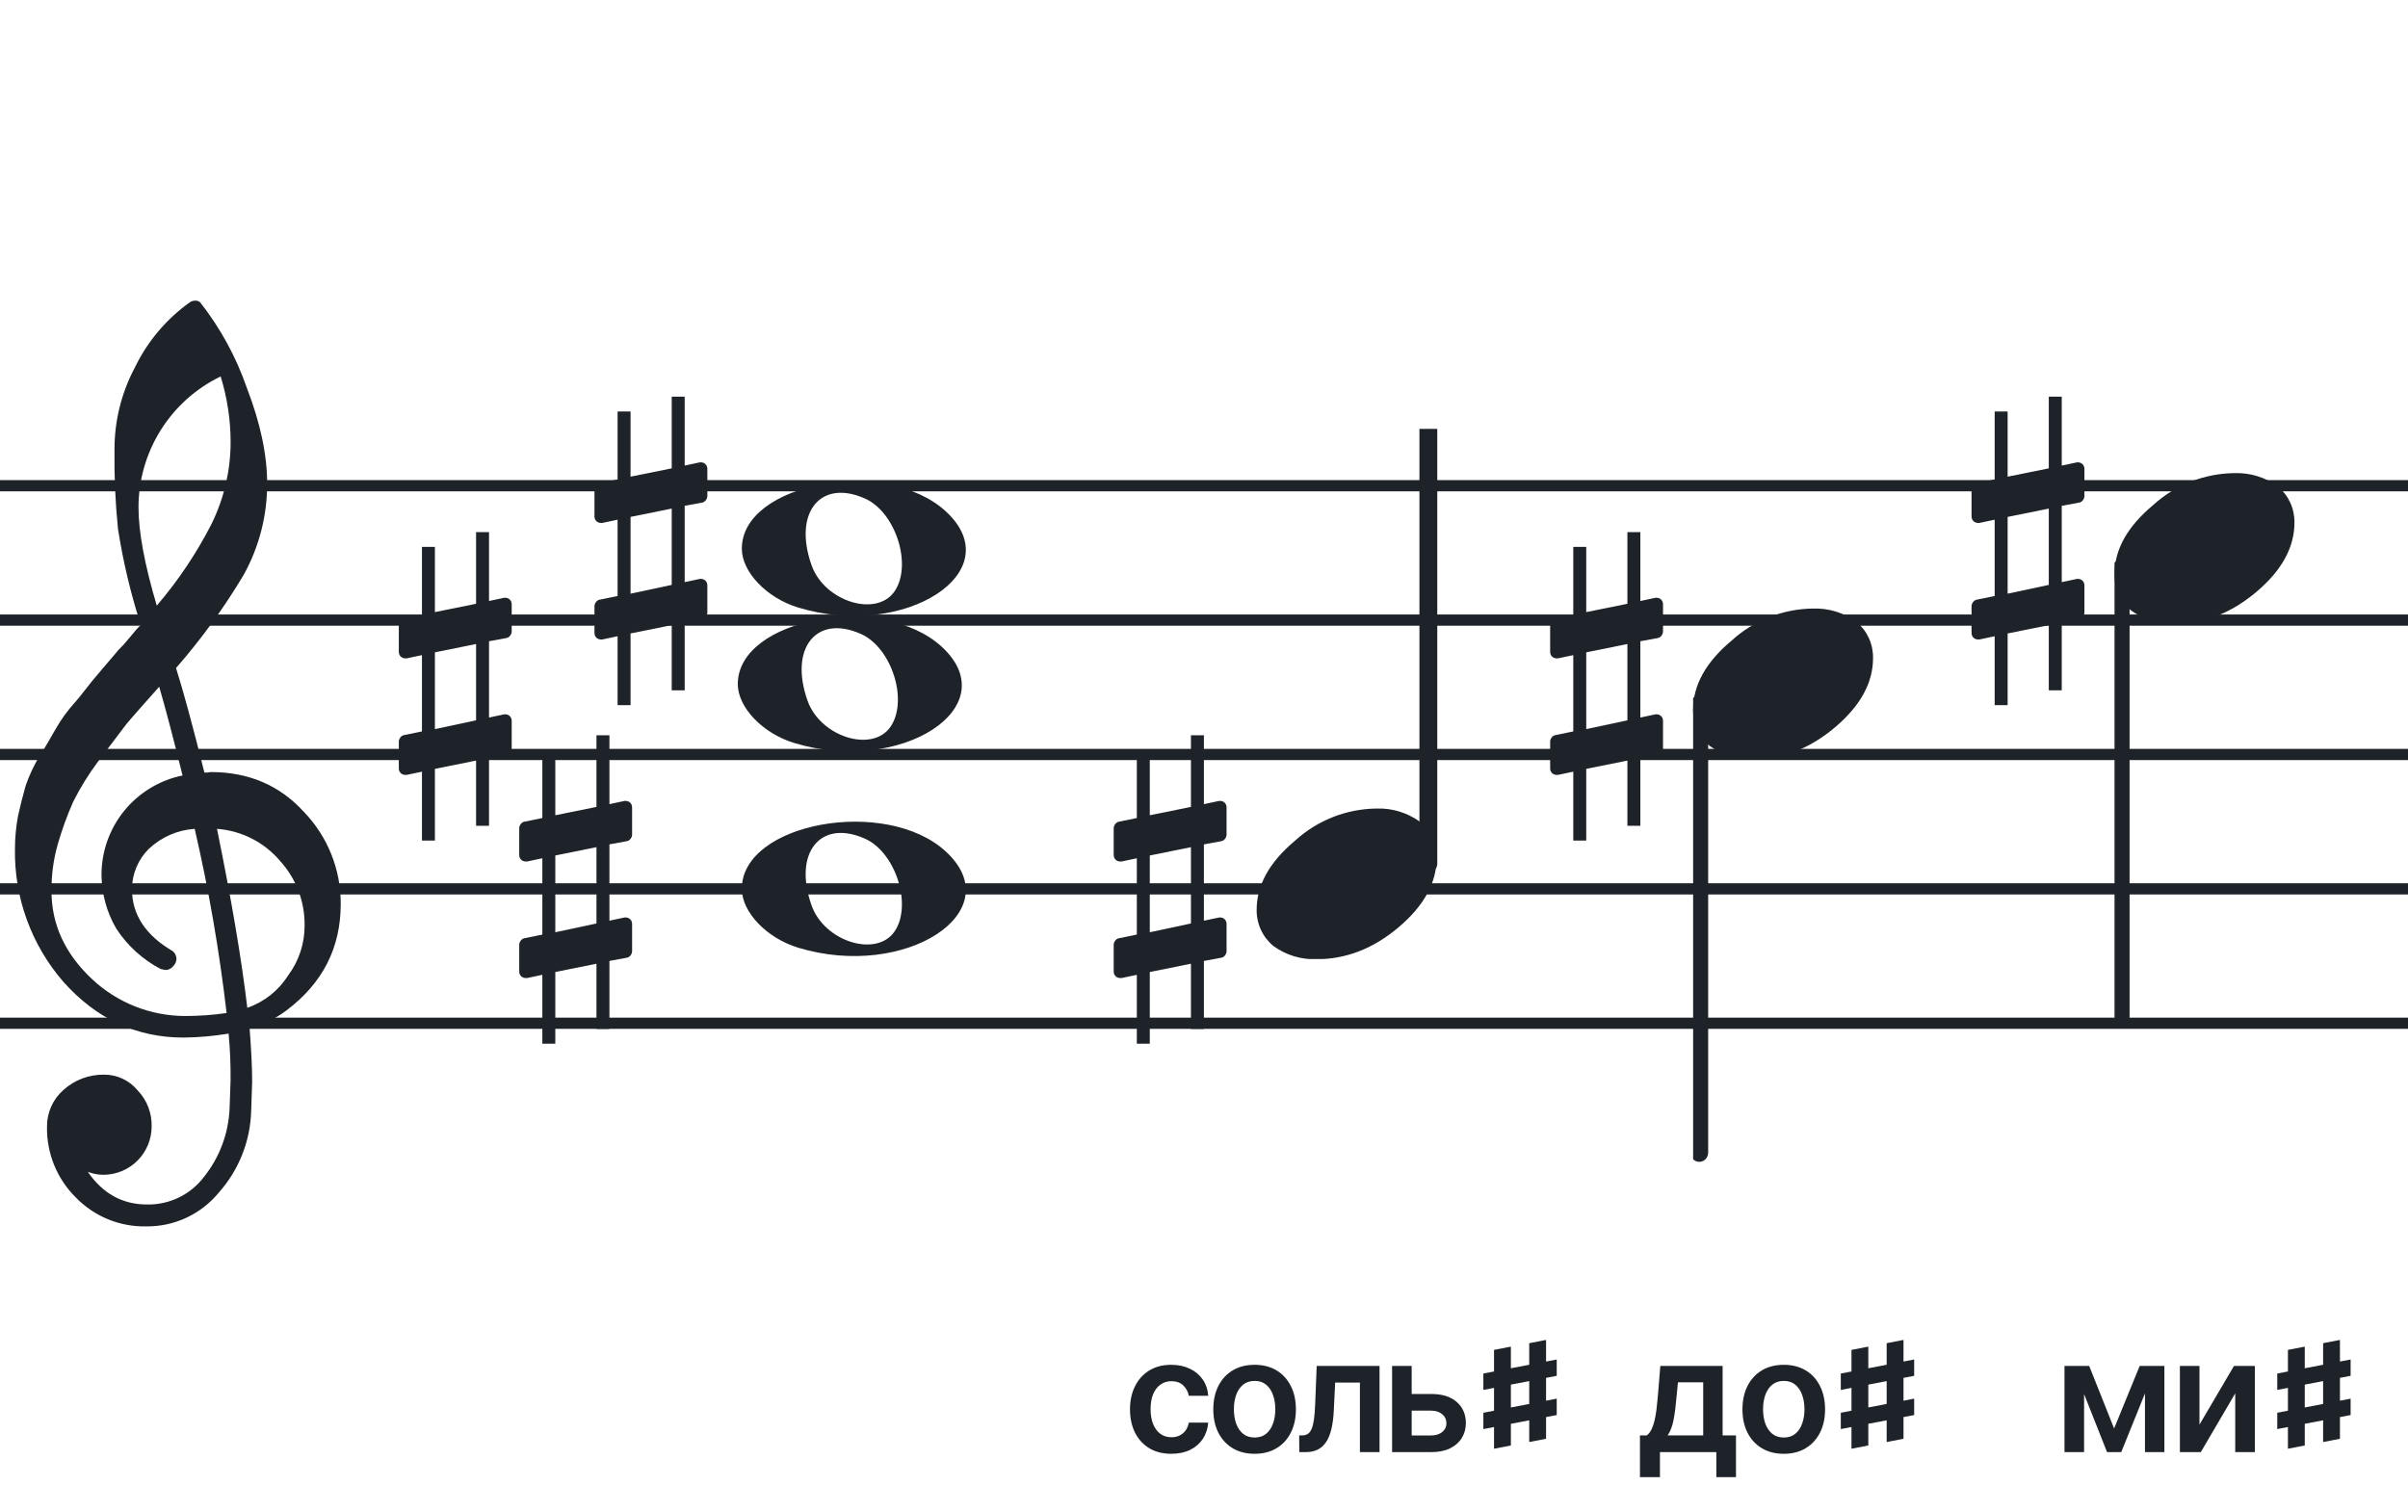
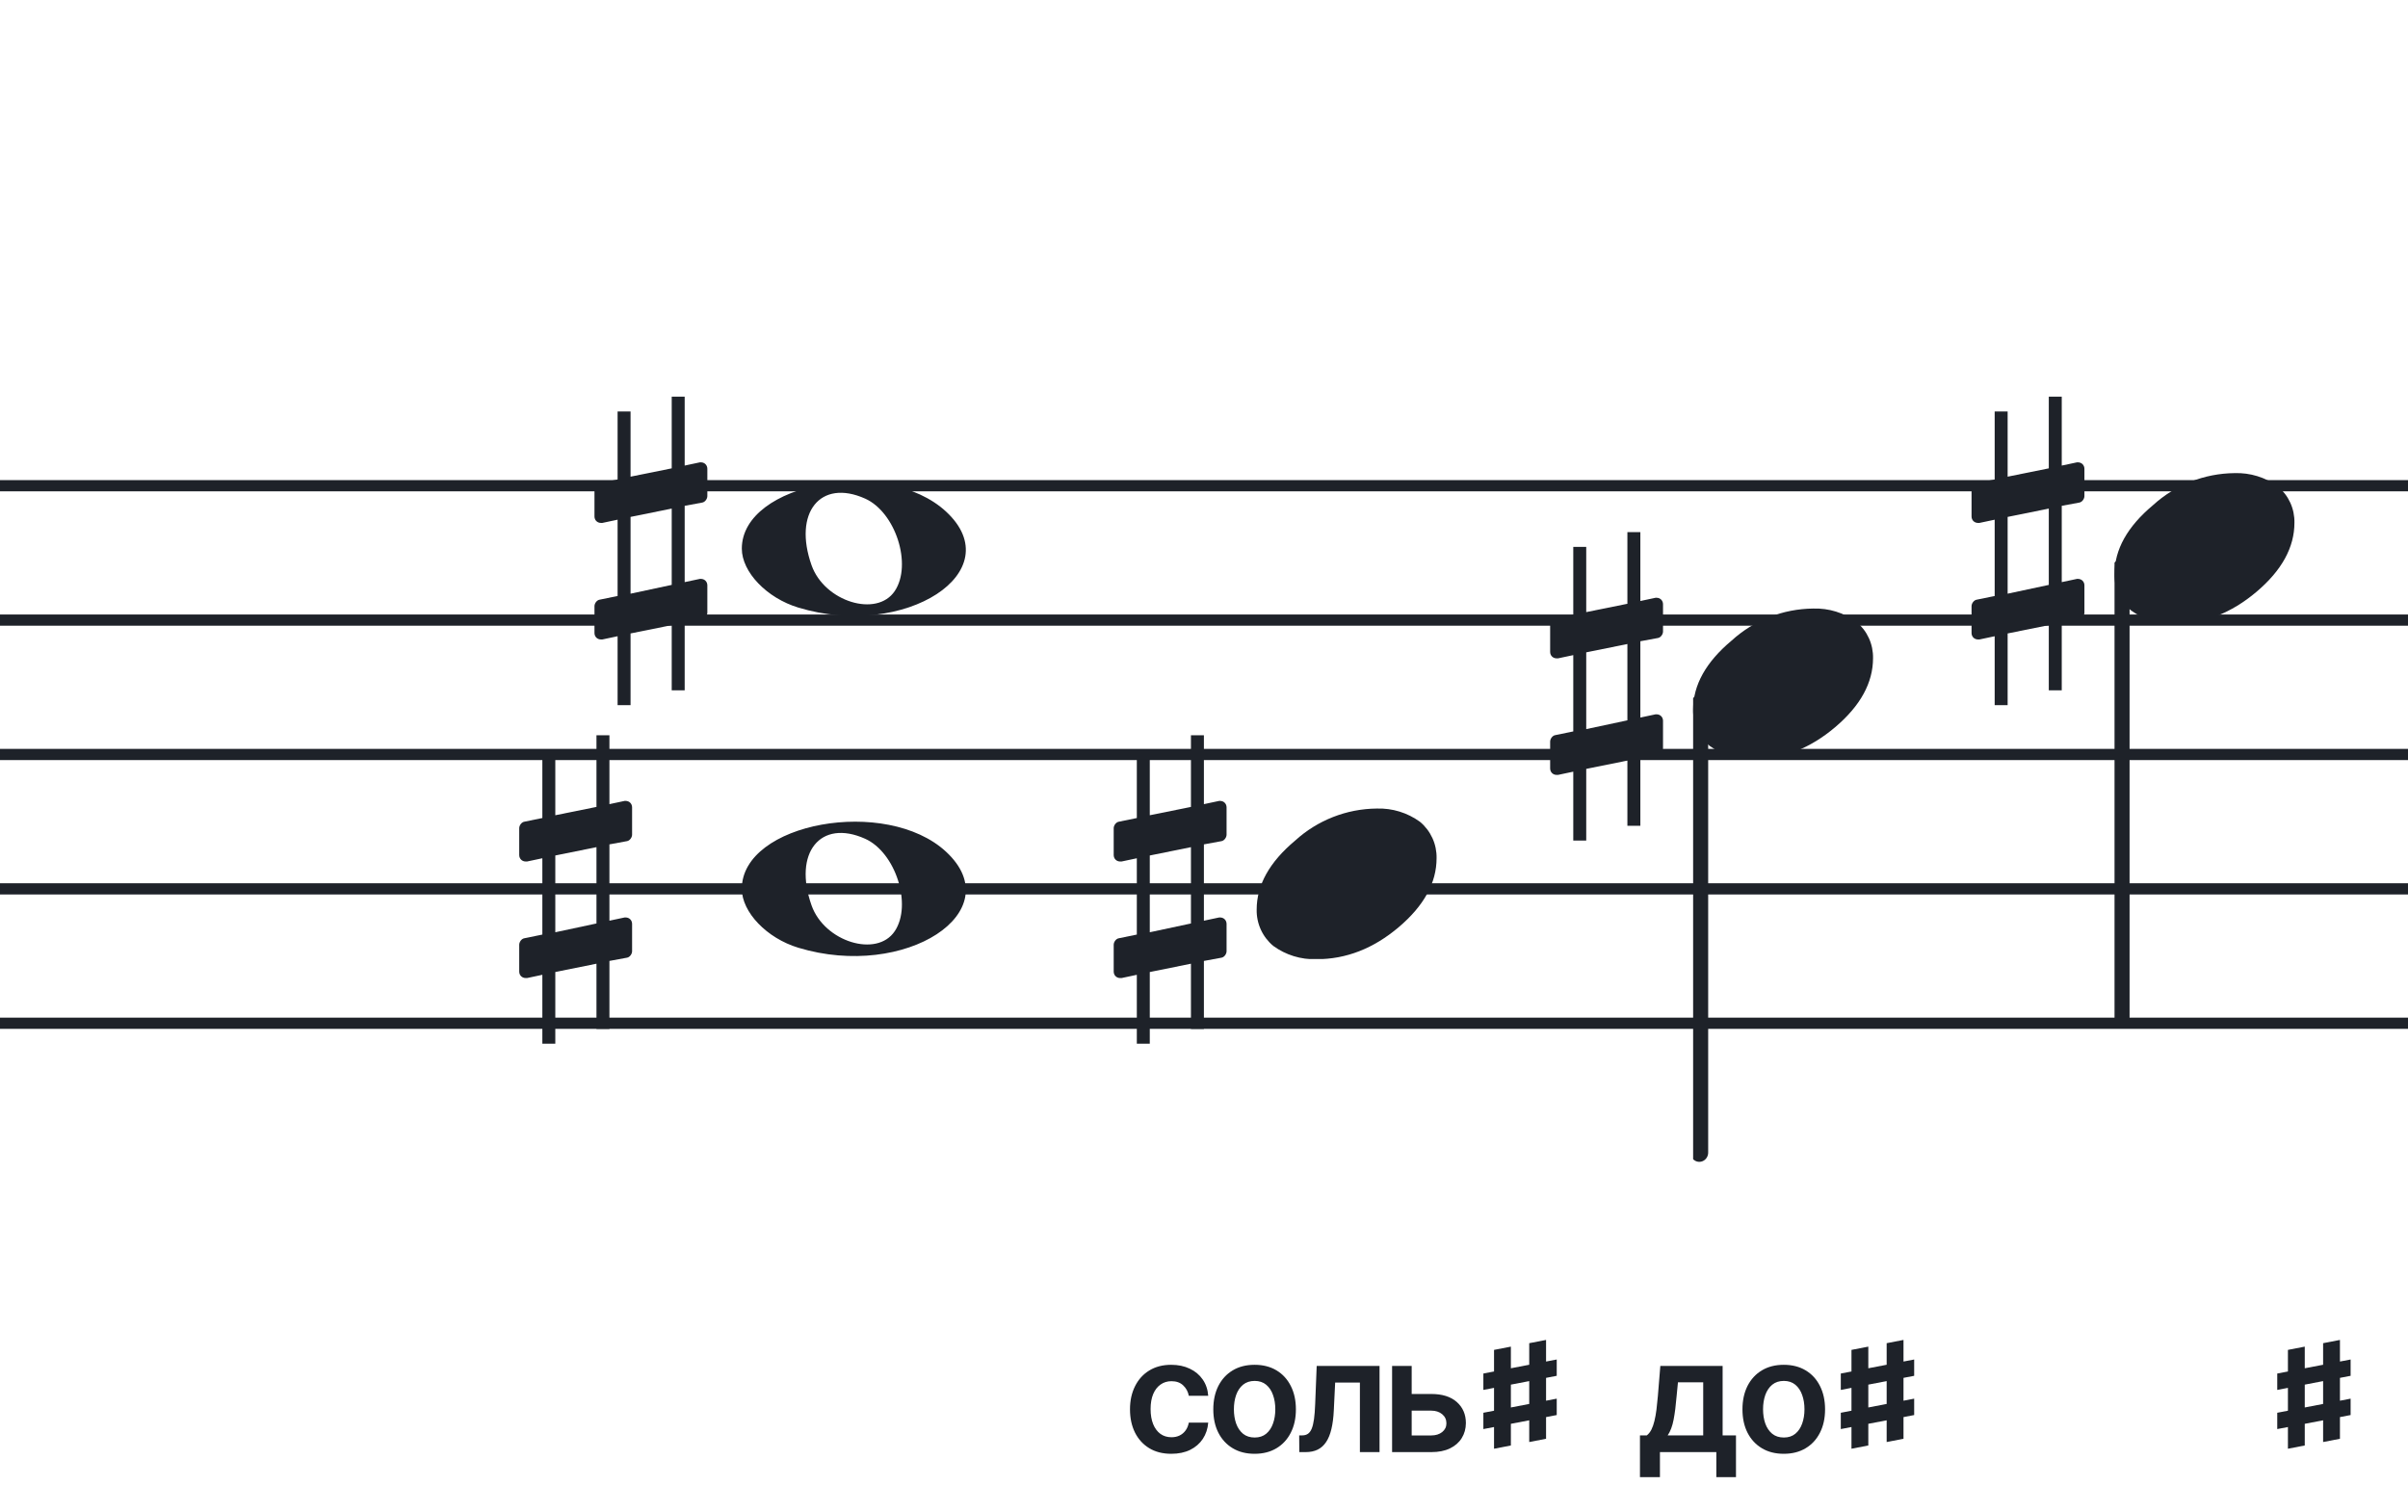
<svg xmlns="http://www.w3.org/2000/svg" width="320" height="201" viewBox="0 0 320 201" fill="none">
  <path d="M192 135.255V136.744H128V135.255H192ZM192 118.883H128V117.395H192V118.883ZM192 101.022H128V99.534H192V101.022ZM192 83.162H128V81.674H192V83.162ZM192 65.302H128V63.813H192V65.302Z" fill="#1E2229" />
  <path d="M256 135.255V136.744H192V135.255H256ZM256 118.883H192V117.395H256V118.883ZM256 101.022H192V99.534H256V101.022ZM256 83.162H192V81.674H256V83.162ZM256 65.302H192V63.813H256V65.302Z" fill="#1E2229" />
  <path d="M320 135.255V136.744H256V135.255H320ZM320 118.883H256V117.395H320V118.883ZM320 101.022H256V99.534H320V101.022ZM320 83.162H256V81.674H320V83.162ZM320 65.302H256V63.813H320V65.302Z" fill="#1E2229" />
  <path d="M128 135.255V136.744H64V135.255H128ZM128 118.883H64V117.395H128V118.883ZM128 101.022H64V99.534H128V101.022ZM128 83.162H64V81.674H128V83.162ZM128 65.302H64V63.813H128V65.302Z" fill="#1E2229" />
  <path d="M64 135.255V136.744H0V135.255H64ZM64 118.883H0V117.395H64V118.883ZM64 101.022H0V99.534H64V101.022ZM64 83.162H0V81.674H64V83.162ZM64 65.302H0V63.813H64V65.302Z" fill="#1E2229" />
  <g clip-path="url(#clip0_1363_38501)">
-     <path d="M27.165 102.683H27.568C27.72 102.641 27.877 102.618 28.034 102.614C33.054 102.614 37.175 104.383 40.399 107.922C43.563 111.21 45.315 115.606 45.278 120.169C45.278 125.962 42.88 130.668 38.084 134.284C36.607 135.384 34.944 136.206 33.174 136.712C33.397 139.608 33.509 141.959 33.509 143.763C33.509 144.123 33.465 145.425 33.379 147.668C33.264 151.674 31.741 155.512 29.077 158.506C27.904 159.934 26.424 161.079 24.748 161.857C23.071 162.635 21.241 163.026 19.393 163C17.661 163.031 15.941 162.707 14.34 162.047C12.738 161.387 11.289 160.406 10.082 159.164C8.839 157.936 7.859 156.469 7.199 154.852C6.54 153.234 6.216 151.5 6.246 149.753C6.237 148.822 6.43 147.9 6.813 147.051C7.195 146.202 7.758 145.447 8.462 144.837C9.923 143.528 11.82 142.813 13.782 142.832C14.641 142.82 15.492 143.001 16.272 143.362C17.052 143.723 17.741 144.255 18.288 144.918C18.905 145.559 19.388 146.317 19.707 147.148C20.027 147.978 20.178 148.864 20.151 149.753C20.141 151.444 19.465 153.063 18.269 154.259C17.073 155.455 15.454 156.131 13.763 156.141C13.047 156.142 12.337 156.008 11.671 155.744C13.653 158.64 16.277 160.089 19.542 160.089C21.015 160.117 22.474 159.794 23.797 159.146C25.121 158.499 26.271 157.545 27.152 156.364C29.208 153.768 30.384 150.585 30.511 147.277C30.598 145.125 30.641 143.894 30.641 143.583C30.662 141.511 30.575 139.439 30.38 137.376C28.4 137.706 26.398 137.882 24.39 137.903C18.158 137.903 12.842 135.441 8.443 130.517C4.164 125.602 1.863 119.273 1.988 112.757C1.994 111.299 2.133 109.845 2.404 108.412C2.668 107.199 3.001 105.877 3.403 104.445C3.874 103.086 4.482 101.778 5.215 100.541C5.582 100.007 5.985 99.337 6.457 98.523C6.929 97.71 7.214 97.183 7.388 96.91C8.127 95.607 9.01 94.391 10.02 93.284C10.374 92.875 10.74 92.428 11.125 91.931C11.51 91.435 11.826 91.037 12.1 90.69C12.373 90.342 12.578 90.131 12.72 89.951C12.863 89.771 13.862 88.585 15.749 86.382C16.213 85.927 16.65 85.446 17.059 84.942C17.481 84.42 17.829 84.017 18.096 83.7C18.363 83.384 18.568 83.197 18.717 83.079C17.372 78.909 16.357 74.64 15.681 70.311C15.326 66.824 15.171 63.319 15.216 59.814C15.196 55.995 16.123 52.23 17.916 48.858C19.585 45.39 22.105 42.4 25.241 40.168C25.44 40.036 25.672 39.963 25.911 39.956C26.155 39.936 26.398 40.011 26.588 40.168C29.277 43.588 31.378 47.434 32.801 51.546C34.601 56.214 35.502 60.453 35.502 64.265C35.515 68.5 34.447 72.669 32.398 76.376C29.776 80.777 26.762 84.932 23.391 88.79C24.326 91.724 25.584 96.355 27.165 102.683ZM32.863 133.949C35.124 133.166 37.05 131.632 38.32 129.604C39.746 127.674 40.505 125.331 40.48 122.931C40.499 119.805 39.348 116.784 37.252 114.464C36.207 113.222 34.924 112.201 33.478 111.462C32.033 110.723 30.454 110.281 28.835 110.162C30.767 119.61 32.11 127.539 32.863 133.949ZM6.842 118.431C6.842 122.863 8.636 126.761 12.224 130.126C15.573 133.273 19.993 135.028 24.589 135.036C26.438 135.039 28.284 134.907 30.113 134.638C29.158 126.407 27.742 118.236 25.874 110.162C23.582 110.312 21.416 111.261 19.753 112.844C18.343 114.254 17.547 116.164 17.537 118.158C17.537 121.568 19.352 124.326 22.981 126.432C23.125 126.558 23.241 126.713 23.322 126.886C23.403 127.059 23.448 127.247 23.453 127.438C23.447 127.629 23.401 127.818 23.32 127.992C23.239 128.166 23.124 128.321 22.981 128.45C22.862 128.601 22.709 128.722 22.534 128.804C22.36 128.886 22.168 128.926 21.976 128.921C21.767 128.889 21.559 128.845 21.355 128.791C18.955 127.535 16.919 125.682 15.445 123.409C14.193 121.263 13.519 118.829 13.49 116.345C13.47 113.227 14.533 110.199 16.497 107.777C18.461 105.356 21.205 103.691 24.26 103.067C23.018 98.043 21.984 94.112 21.156 91.273C20.442 92.086 19.573 93.061 18.561 94.203C17.55 95.345 16.96 96.028 16.786 96.252C15.172 98.362 13.931 100.001 13.062 101.168C11.783 102.879 10.659 104.701 9.703 106.612C8.904 108.426 8.228 110.293 7.68 112.198C7.101 114.22 6.821 116.316 6.848 118.418L6.842 118.431ZM29.313 50.037C26.04 51.622 23.28 54.097 21.351 57.18C19.422 60.262 18.401 63.825 18.406 67.462C18.406 70.685 19.215 75.031 20.833 80.497C23.667 77.187 26.103 73.556 28.09 69.678C29.775 66.267 30.65 62.513 30.647 58.709C30.639 55.764 30.191 52.838 29.319 50.025L29.313 50.037Z" fill="#1E2229" />
-   </g>
+     </g>
  <path d="M106.096 80.756C101.895 79.484 98.581 76.028 98.581 72.919C98.581 64.119 117.792 60.637 125.726 67.999C134.305 75.959 120.304 85.059 106.096 80.756H106.096ZM118.91 78.546C121.247 75.036 119.013 68.083 114.964 66.268C109.019 63.603 105.375 68.145 107.851 75.133C109.564 79.967 116.532 82.117 118.91 78.546Z" fill="#1E2229" />
  <path d="M106.095 125.965C101.894 124.693 98.58 121.237 98.58 118.128C98.58 109.328 117.791 105.846 125.725 113.207C134.304 121.168 120.303 130.268 106.095 125.965H106.095ZM118.909 123.755C121.246 120.245 119.012 113.292 114.963 111.477C109.018 108.812 105.374 113.354 107.85 120.342C109.563 125.176 116.531 127.326 118.909 123.755Z" fill="#1E2229" />
-   <path d="M105.561 98.756C101.361 97.484 98.046 94.028 98.046 90.919C98.046 82.119 117.257 78.637 125.191 85.998C133.77 93.959 119.769 103.058 105.561 98.756H105.561ZM118.375 96.545C120.712 93.036 118.477 86.083 114.429 84.268C108.484 81.603 104.84 86.144 107.316 93.133C109.029 97.966 115.997 100.116 118.375 96.545Z" fill="#1E2229" />
  <g clip-path="url(#clip1_1363_38501)">
    <path fill-rule="evenodd" clip-rule="evenodd" d="M226.227 92.495C226.458 92.586 226.656 92.751 226.794 92.967C226.933 93.183 227.005 93.44 227 93.701V153.149C227.007 153.377 226.953 153.602 226.845 153.799C226.738 153.997 226.58 154.158 226.391 154.265C226.209 154.37 226.005 154.423 225.798 154.419C225.592 154.415 225.389 154.353 225.212 154.241C225.034 154.128 224.887 153.968 224.785 153.777C224.682 153.585 224.629 153.369 224.629 153.149V93.667C224.632 93.465 224.681 93.266 224.77 93.088C224.86 92.91 224.988 92.757 225.145 92.643C225.301 92.528 225.481 92.455 225.669 92.429C225.857 92.403 226.049 92.426 226.227 92.495Z" fill="#1E2229" />
    <path d="M240.963 80.882C243.021 80.816 245.043 81.438 246.707 82.65C247.412 83.239 247.976 83.978 248.357 84.814C248.738 85.649 248.926 86.56 248.908 87.478C248.908 90.749 247.231 93.805 243.878 96.648C240.524 99.491 236.88 100.91 232.945 100.906C230.887 100.973 228.865 100.35 227.201 99.137C226.496 98.549 225.932 97.81 225.551 96.974C225.17 96.138 224.981 95.228 225 94.31C225 91.048 226.705 87.991 230.116 85.139C233.084 82.434 236.947 80.918 240.963 80.882Z" fill="#1E2229" />
  </g>
  <g clip-path="url(#clip2_1363_38501)">
    <path fill-rule="evenodd" clip-rule="evenodd" d="M282.227 74.495C282.458 74.586 282.656 74.751 282.794 74.967C282.933 75.183 283.005 75.44 283 75.701V135.149C283.007 135.377 282.953 135.602 282.845 135.799C282.738 135.997 282.58 136.158 282.391 136.265C282.209 136.37 282.005 136.423 281.798 136.419C281.592 136.415 281.389 136.353 281.212 136.241C281.034 136.128 280.887 135.968 280.785 135.777C280.682 135.585 280.629 135.369 280.629 135.149V75.667C280.632 75.465 280.681 75.266 280.77 75.088C280.86 74.91 280.988 74.757 281.145 74.643C281.301 74.528 281.481 74.455 281.669 74.429C281.857 74.403 282.049 74.426 282.227 74.495Z" fill="#1E2229" />
    <path d="M296.963 62.882C299.021 62.816 301.043 63.438 302.707 64.65C303.412 65.239 303.976 65.978 304.357 66.814C304.738 67.649 304.926 68.56 304.908 69.478C304.908 72.749 303.231 75.805 299.878 78.648C296.524 81.491 292.88 82.91 288.945 82.906C286.887 82.973 284.865 82.35 283.201 81.137C282.496 80.549 281.932 79.81 281.551 78.974C281.17 78.138 280.981 77.228 281 76.31C281 73.048 282.705 69.991 286.116 67.139C289.084 64.434 292.947 62.918 296.963 62.882Z" fill="#1E2229" />
  </g>
  <g clip-path="url(#clip3_1363_38501)">
-     <path fill-rule="evenodd" clip-rule="evenodd" d="M190.227 54.077C190.458 54.168 190.656 54.333 190.794 54.549C190.933 54.765 191.005 55.022 191 55.283V114.731C191.007 114.959 190.953 115.184 190.845 115.381C190.738 115.579 190.58 115.74 190.391 115.847C190.209 115.952 190.005 116.005 189.798 116.001C189.592 115.997 189.389 115.935 189.212 115.823C189.034 115.71 188.887 115.55 188.785 115.359C188.682 115.167 188.629 114.951 188.629 114.731V55.249C188.632 55.047 188.681 54.848 188.77 54.67C188.86 54.492 188.988 54.339 189.145 54.225C189.301 54.11 189.481 54.037 189.669 54.011C189.857 53.986 190.049 54.008 190.227 54.077Z" fill="#1E2229" />
    <path d="M182.963 107.463C185.021 107.397 187.043 108.019 188.707 109.231C189.412 109.82 189.976 110.559 190.357 111.395C190.738 112.23 190.926 113.141 190.908 114.059C190.908 117.33 189.231 120.386 185.878 123.229C182.524 126.072 178.88 127.491 174.945 127.487C172.887 127.554 170.865 126.931 169.201 125.718C168.496 125.13 167.932 124.391 167.551 123.555C167.17 122.72 166.981 121.809 167 120.891C167 117.629 168.705 114.572 172.116 111.72C175.084 109.015 178.947 107.499 182.963 107.463Z" fill="#1E2229" />
  </g>
  <path d="M220.322 84.797C220.691 84.736 220.999 84.305 220.999 83.937V80.31C220.999 79.818 220.63 79.449 220.138 79.449H220.015L217.987 79.88V70.721H216.265V80.248L210.795 81.355V72.688H209.073V81.724L206.676 82.216C206.307 82.277 206 82.707 206 83.076V83.199V86.764V86.641C206 87.133 206.369 87.502 206.861 87.502H207.045L209.073 87.072V97.214L206.676 97.706C206.307 97.767 206 98.198 206 98.566V102.131C206 102.623 206.369 102.992 206.861 102.992H207.045L209.073 102.562V111.721H210.795V102.193L216.265 101.087V109.754H217.987V100.718L220.322 100.287C220.691 100.226 220.999 99.796 220.999 99.427V95.8C220.999 95.308 220.63 94.94 220.138 94.94H220.015L217.987 95.37V85.228L220.322 84.797ZM210.795 96.907V86.703L216.265 85.596V95.739L210.795 96.907Z" fill="#1E2229" />
  <path d="M276.322 66.797C276.691 66.736 276.999 66.305 276.999 65.937V62.31C276.999 61.818 276.63 61.449 276.138 61.449H276.015L273.987 61.88V52.721H272.265V62.248L266.795 63.355V54.688H265.073V63.724L262.676 64.216C262.307 64.277 262 64.707 262 65.076V65.199V68.764V68.641C262 69.133 262.369 69.502 262.861 69.502H263.045L265.073 69.072V79.214L262.676 79.706C262.307 79.767 262 80.198 262 80.566V84.132C262 84.623 262.369 84.992 262.861 84.992H263.045L265.073 84.562V93.721H266.795V84.193L272.265 83.087V91.754H273.987V82.718L276.322 82.287C276.691 82.226 276.999 81.796 276.999 81.427V77.8C276.999 77.308 276.63 76.94 276.138 76.94H276.015L273.987 77.37V67.228L276.322 66.797ZM266.795 78.907V68.703L272.265 67.596V77.739L266.795 78.907Z" fill="#1E2229" />
  <path d="M83.322 111.796C83.691 111.735 83.999 111.304 83.999 110.936V107.309C83.999 106.817 83.63 106.448 83.138 106.448H83.015L80.987 106.879V97.72H79.265V107.247L73.795 108.354V99.687H72.073V108.723L69.676 109.214C69.307 109.276 69 109.706 69 110.075V110.198V113.763V113.64C69 114.132 69.369 114.501 69.861 114.501H70.045L72.073 114.071V124.213L69.676 124.705C69.307 124.766 69 125.196 69 125.565V129.131C69 129.622 69.369 129.991 69.861 129.991H70.045L72.073 129.561V138.72H73.795V129.192L79.265 128.086V136.753H80.987V127.717L83.322 127.286C83.691 127.225 83.999 126.795 83.999 126.426V122.799C83.999 122.307 83.63 121.939 83.138 121.939H83.015L80.987 122.369V112.226L83.322 111.796ZM73.795 123.906V113.702L79.265 112.595V122.738L73.795 123.906Z" fill="#1E2229" />
  <path d="M162.322 111.797C162.691 111.736 162.999 111.305 162.999 110.937V107.31C162.999 106.818 162.63 106.449 162.138 106.449H162.015L159.987 106.88V97.721H158.265V107.248L152.795 108.355V99.688H151.073V108.724L148.676 109.215C148.307 109.277 148 109.707 148 110.076V110.199V113.764V113.641C148 114.133 148.369 114.502 148.861 114.502H149.045L151.073 114.072V124.214L148.676 124.706C148.307 124.767 148 125.197 148 125.566V129.131C148 129.623 148.369 129.992 148.861 129.992H149.045L151.073 129.562V138.721H152.795V129.193L158.265 128.087V136.754H159.987V127.718L162.322 127.287C162.691 127.226 162.999 126.796 162.999 126.427V122.8C162.999 122.308 162.63 121.94 162.138 121.94H162.015L159.987 122.37V112.227L162.322 111.797ZM152.795 123.907V113.703L158.265 112.596V122.739L152.795 123.907Z" fill="#1E2229" />
-   <path d="M67.322 84.796C67.691 84.735 67.999 84.304 67.999 83.936V80.309C67.999 79.817 67.63 79.448 67.138 79.448H67.015L64.987 79.879V70.72H63.265V80.248L57.795 81.354V72.687H56.074V81.723L53.676 82.215C53.307 82.276 53 82.706 53 83.075V83.198V86.763V86.64C53 87.132 53.369 87.501 53.861 87.501H54.045L56.074 87.071V97.213L53.676 97.705C53.307 97.766 53 98.197 53 98.565V102.131C53 102.622 53.369 102.991 53.861 102.991H54.045L56.074 102.561V111.72H57.795V102.192L63.265 101.086V109.753H64.987V100.717L67.322 100.286C67.691 100.225 67.999 99.795 67.999 99.426V95.799C67.999 95.307 67.63 94.939 67.138 94.939H67.015L64.987 95.369V85.227L67.322 84.796ZM57.795 96.906V86.702L63.265 85.595V95.738L57.795 96.906Z" fill="#1E2229" />
  <path d="M93.322 66.796C93.691 66.735 93.999 66.304 93.999 65.936V62.309C93.999 61.817 93.63 61.448 93.138 61.448H93.015L90.987 61.879V52.72H89.265V62.248L83.795 63.354V54.687H82.073V63.723L79.676 64.215C79.307 64.276 79 64.706 79 65.075V65.198V68.763V68.64C79 69.132 79.369 69.501 79.861 69.501H80.045L82.073 69.071V79.213L79.676 79.705C79.307 79.766 79 80.197 79 80.565V84.13C79 84.622 79.369 84.991 79.861 84.991H80.045L82.073 84.561V93.72H83.795V84.192L89.265 83.085V91.753H90.987V82.717L93.322 82.286C93.691 82.225 93.999 81.795 93.999 81.426V77.799C93.999 77.307 93.63 76.939 93.138 76.939H93.015L90.987 77.369V67.227L93.322 66.796ZM83.795 78.906V68.702L89.265 67.595V77.738L83.795 78.906Z" fill="#1E2229" />
-   <path d="M280.944 189.86L284.345 181.545H286.523L281.892 193H280.005L275.478 181.545H277.633L280.944 189.86ZM276.955 181.545V193H274.352V181.545H276.955ZM285.046 193V181.545H287.626V193H285.046ZM292.289 189.346L296.876 181.545H299.65V193H297.04V185.192L292.468 193H289.687V181.545H292.289V189.346Z" fill="#1E2229" />
  <path d="M302.625 184.734V182.555L312.375 180.691V182.859L302.625 184.734ZM302.625 189.938V187.77L312.375 185.895V188.074L302.625 189.938ZM304.043 192.551V179.414L306.281 178.98V192.117L304.043 192.551ZM308.719 191.66V178.523L310.957 178.09V191.227L308.719 191.66Z" fill="#1E2229" />
  <path d="M217.935 196.326V190.778H218.845C219.088 190.589 219.292 190.333 219.456 190.01C219.62 189.681 219.755 189.296 219.859 188.854C219.968 188.406 220.058 187.907 220.128 187.355C220.197 186.798 220.259 186.199 220.314 185.558L220.642 181.545H228.92V190.778H230.695V196.326H228.085V193H220.59V196.326H217.935ZM221.619 190.778H226.34V183.723H222.984L222.805 185.558C222.705 186.771 222.574 187.81 222.409 188.675C222.245 189.54 221.982 190.241 221.619 190.778ZM237.045 193.224C235.926 193.224 234.957 192.978 234.137 192.485C233.316 191.993 232.68 191.305 232.227 190.42C231.78 189.535 231.556 188.501 231.556 187.317C231.556 186.134 231.78 185.098 232.227 184.208C232.68 183.318 233.316 182.627 234.137 182.135C234.957 181.642 235.926 181.396 237.045 181.396C238.164 181.396 239.133 181.642 239.953 182.135C240.774 182.627 241.408 183.318 241.855 184.208C242.307 185.098 242.534 186.134 242.534 187.317C242.534 188.501 242.307 189.535 241.855 190.42C241.408 191.305 240.774 191.993 239.953 192.485C239.133 192.978 238.164 193.224 237.045 193.224ZM237.06 191.061C237.666 191.061 238.174 190.895 238.581 190.561C238.989 190.223 239.292 189.771 239.491 189.204C239.695 188.637 239.797 188.006 239.797 187.31C239.797 186.609 239.695 185.975 239.491 185.408C239.292 184.837 238.989 184.382 238.581 184.044C238.174 183.706 237.666 183.537 237.06 183.537C236.438 183.537 235.921 183.706 235.509 184.044C235.101 184.382 234.795 184.837 234.591 185.408C234.393 185.975 234.293 186.609 234.293 187.31C234.293 188.006 234.393 188.637 234.591 189.204C234.795 189.771 235.101 190.223 235.509 190.561C235.921 190.895 236.438 191.061 237.06 191.061Z" fill="#1E2229" />
  <path d="M244.625 184.734V182.555L254.375 180.691V182.859L244.625 184.734ZM244.625 189.938V187.77L254.375 185.895V188.074L244.625 189.938ZM246.043 192.551V179.414L248.281 178.98V192.117L246.043 192.551ZM250.719 191.66V178.523L252.957 178.09V191.227L250.719 191.66Z" fill="#1E2229" />
  <path d="M155.654 193.224C154.511 193.224 153.529 192.973 152.709 192.471C151.893 191.968 151.264 191.275 150.822 190.39C150.384 189.5 150.166 188.476 150.166 187.317C150.166 186.154 150.389 185.127 150.837 184.238C151.284 183.343 151.916 182.647 152.731 182.15C153.551 181.647 154.521 181.396 155.639 181.396C156.569 181.396 157.392 181.568 158.108 181.911C158.829 182.249 159.403 182.729 159.83 183.35C160.258 183.967 160.502 184.687 160.561 185.513H157.981C157.877 184.961 157.628 184.501 157.235 184.133C156.848 183.76 156.328 183.574 155.677 183.574C155.125 183.574 154.64 183.723 154.223 184.021C153.805 184.315 153.479 184.737 153.246 185.289C153.017 185.841 152.903 186.502 152.903 187.273C152.903 188.053 153.017 188.724 153.246 189.286C153.474 189.843 153.795 190.273 154.208 190.576C154.625 190.875 155.115 191.024 155.677 191.024C156.074 191.024 156.43 190.949 156.743 190.8C157.061 190.646 157.327 190.425 157.541 190.136C157.755 189.848 157.901 189.498 157.981 189.085H160.561C160.497 189.895 160.258 190.614 159.845 191.24C159.433 191.862 158.871 192.349 158.16 192.702C157.449 193.05 156.614 193.224 155.654 193.224ZM166.724 193.224C165.606 193.224 164.636 192.978 163.816 192.485C162.996 191.993 162.359 191.305 161.907 190.42C161.46 189.535 161.236 188.501 161.236 187.317C161.236 186.134 161.46 185.098 161.907 184.208C162.359 183.318 162.996 182.627 163.816 182.135C164.636 181.642 165.606 181.396 166.724 181.396C167.843 181.396 168.813 181.642 169.633 182.135C170.453 182.627 171.087 183.318 171.534 184.208C171.987 185.098 172.213 186.134 172.213 187.317C172.213 188.501 171.987 189.535 171.534 190.42C171.087 191.305 170.453 191.993 169.633 192.485C168.813 192.978 167.843 193.224 166.724 193.224ZM166.739 191.061C167.346 191.061 167.853 190.895 168.261 190.561C168.668 190.223 168.972 189.771 169.17 189.204C169.374 188.637 169.476 188.006 169.476 187.31C169.476 186.609 169.374 185.975 169.17 185.408C168.972 184.837 168.668 184.382 168.261 184.044C167.853 183.706 167.346 183.537 166.739 183.537C166.118 183.537 165.601 183.706 165.188 184.044C164.781 184.382 164.475 184.837 164.271 185.408C164.072 185.975 163.973 186.609 163.973 187.31C163.973 188.006 164.072 188.637 164.271 189.204C164.475 189.771 164.781 190.223 165.188 190.561C165.601 190.895 166.118 191.061 166.739 191.061ZM172.664 193L172.649 190.778H173.044C173.342 190.778 173.594 190.711 173.797 190.576C174.001 190.442 174.17 190.218 174.305 189.905C174.439 189.587 174.543 189.159 174.618 188.623C174.692 188.086 174.744 187.417 174.774 186.616L174.976 181.545H183.328V193H180.718V183.76H177.429L177.25 187.452C177.205 188.406 177.099 189.234 176.93 189.935C176.765 190.631 176.532 191.205 176.229 191.658C175.93 192.11 175.555 192.448 175.102 192.672C174.65 192.891 174.116 193 173.499 193H172.664ZM186.823 185.274H190.201C191.663 185.274 192.794 185.63 193.595 186.341C194.395 187.051 194.798 187.984 194.803 189.137C194.798 189.888 194.614 190.554 194.251 191.136C193.893 191.717 193.371 192.175 192.685 192.508C192.004 192.836 191.176 193 190.201 193H184.996V181.545H187.599V190.785H190.201C190.788 190.785 191.27 190.636 191.648 190.338C192.026 190.034 192.215 189.647 192.215 189.174C192.215 188.677 192.026 188.272 191.648 187.959C191.27 187.646 190.788 187.489 190.201 187.489H186.823V185.274Z" fill="#1E2229" />
  <path d="M197.125 184.734V182.555L206.875 180.691V182.859L197.125 184.734ZM197.125 189.938V187.77L206.875 185.895V188.074L197.125 189.938ZM198.543 192.551V179.414L200.781 178.98V192.117L198.543 192.551ZM203.219 191.66V178.523L205.457 178.09V191.227L203.219 191.66Z" fill="#1E2229" />
  <defs>
    <clipPath id="clip0_1363_38501">
      <rect width="43.247" height="123" fill="white" transform="translate(2 40)" />
    </clipPath>
    <clipPath id="clip1_1363_38501">
      <rect width="24" height="125.46" fill="white" transform="translate(225 30.419)" />
    </clipPath>
    <clipPath id="clip2_1363_38501">
      <rect width="24" height="125.46" fill="white" transform="translate(281 12.419)" />
    </clipPath>
    <clipPath id="clip3_1363_38501">
      <rect width="24" height="70.461" fill="white" transform="translate(167 57)" />
    </clipPath>
  </defs>
</svg>